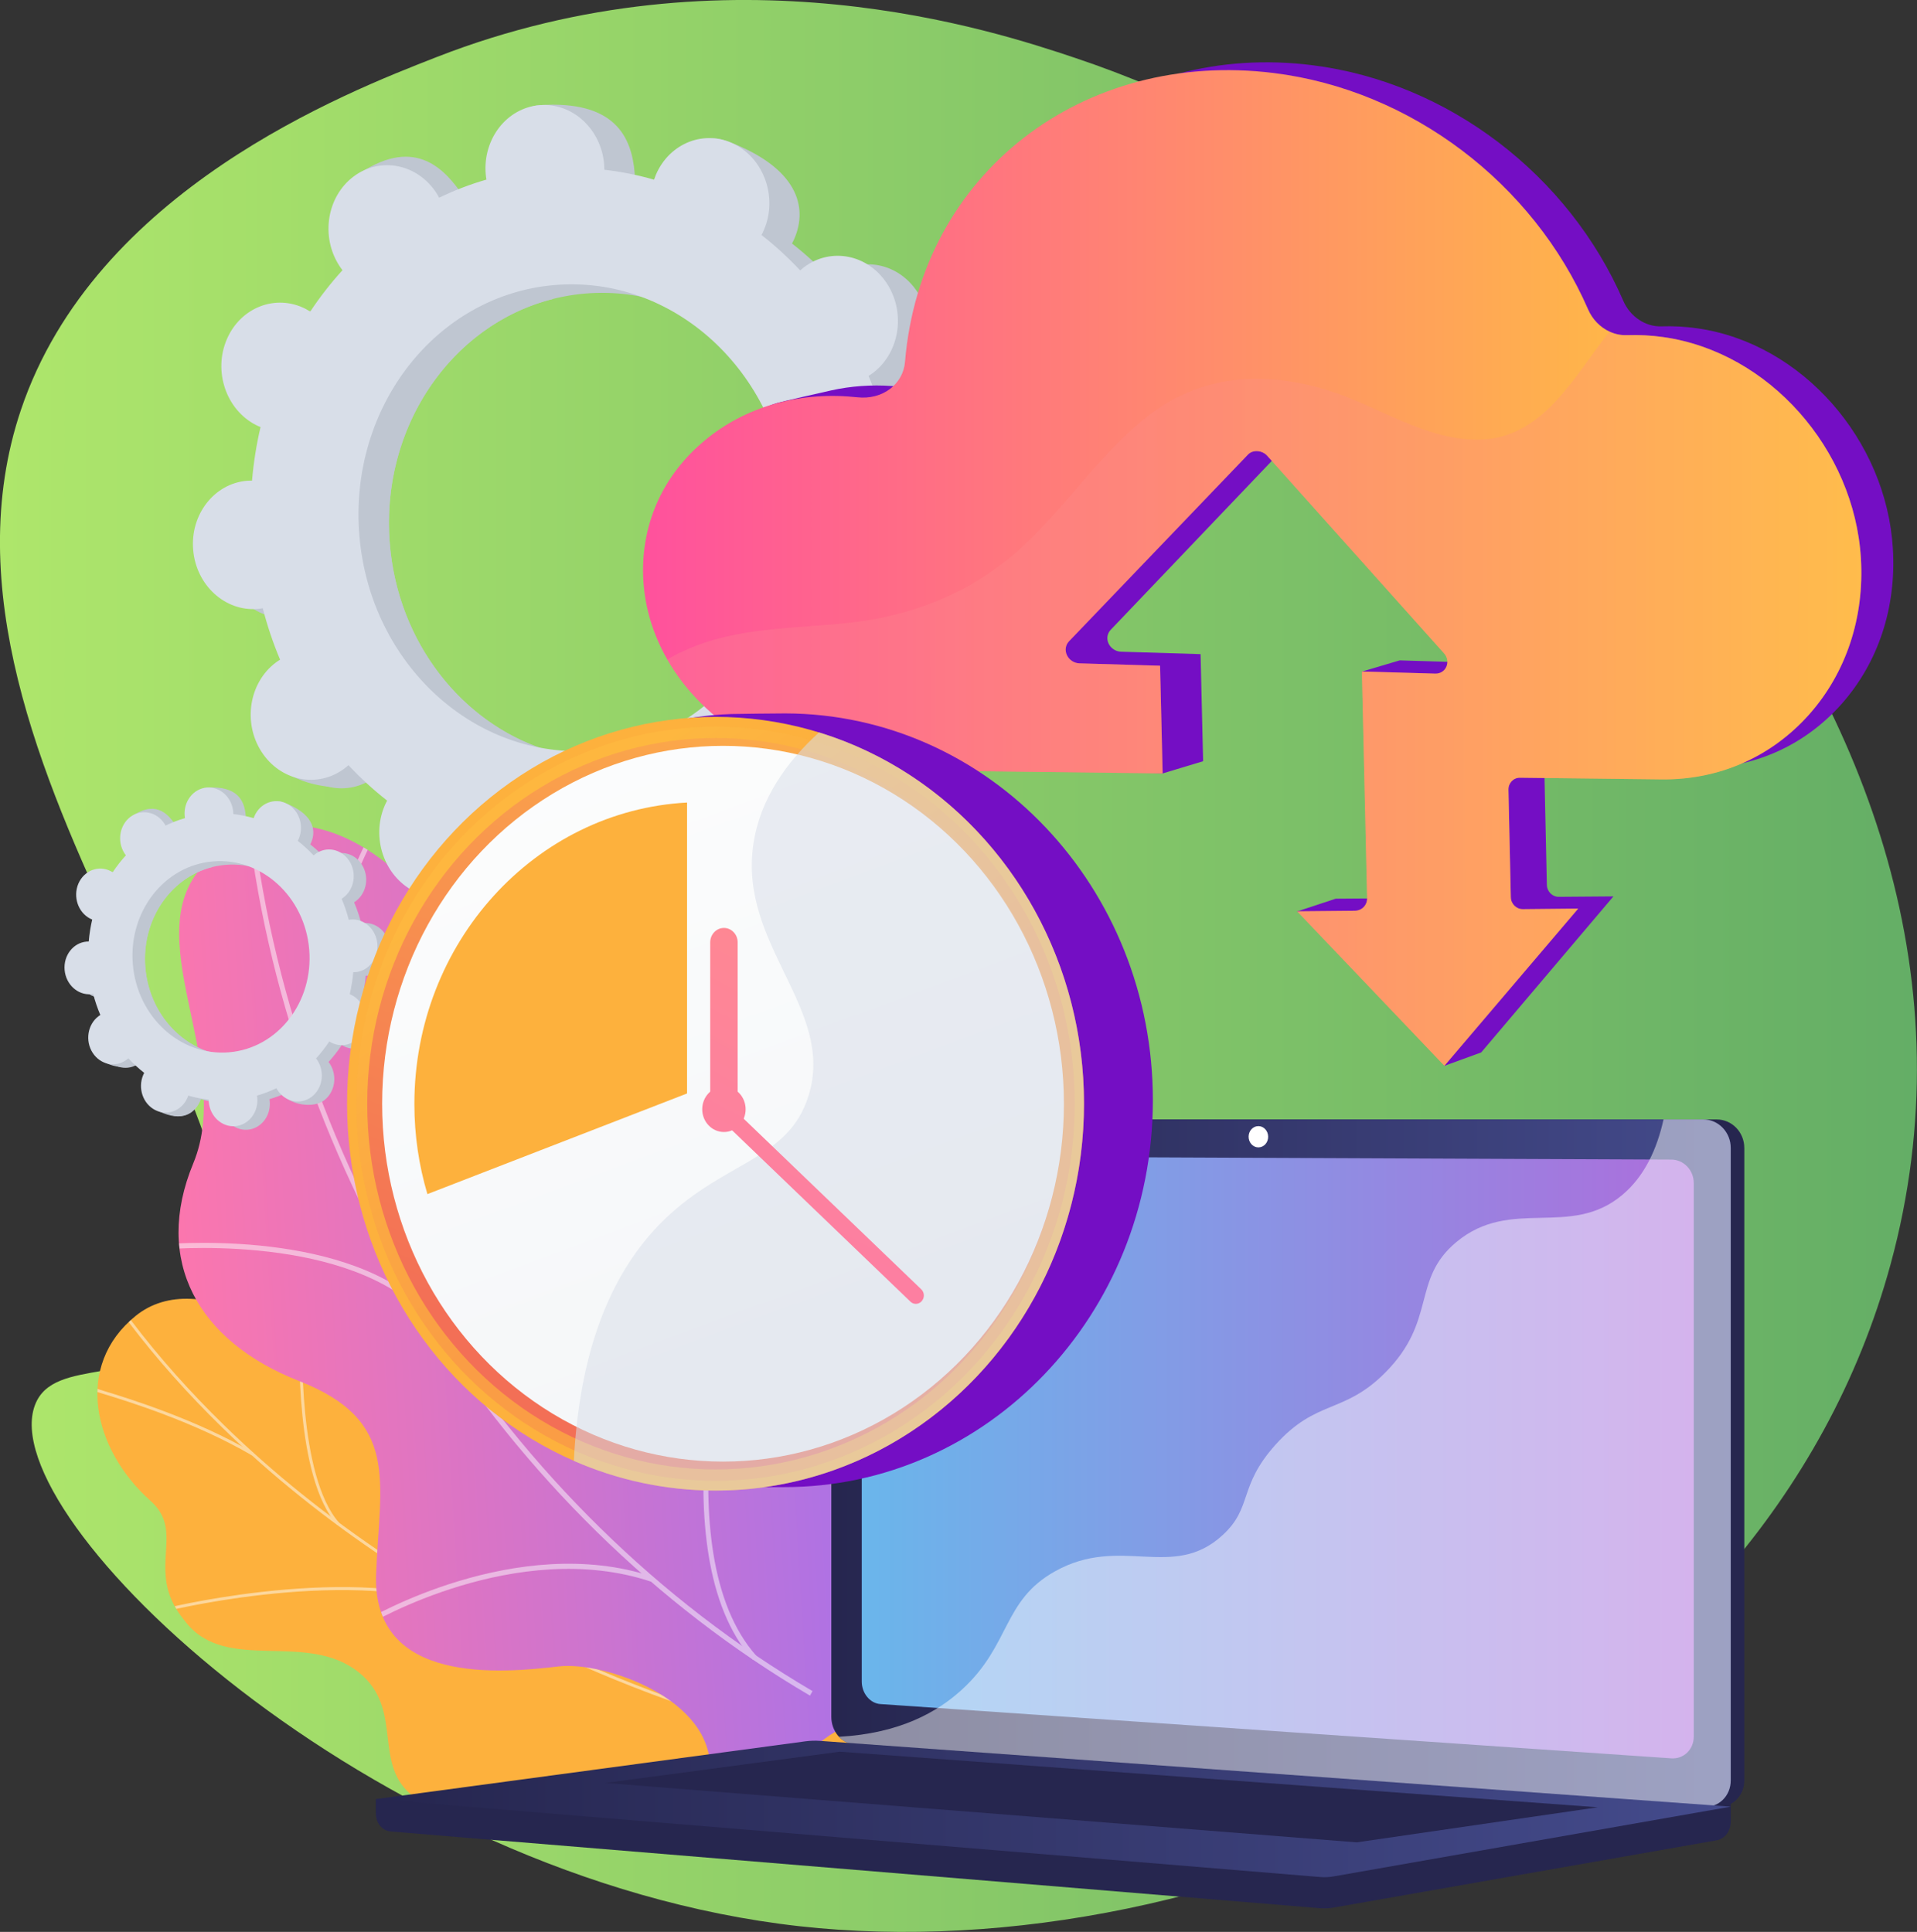
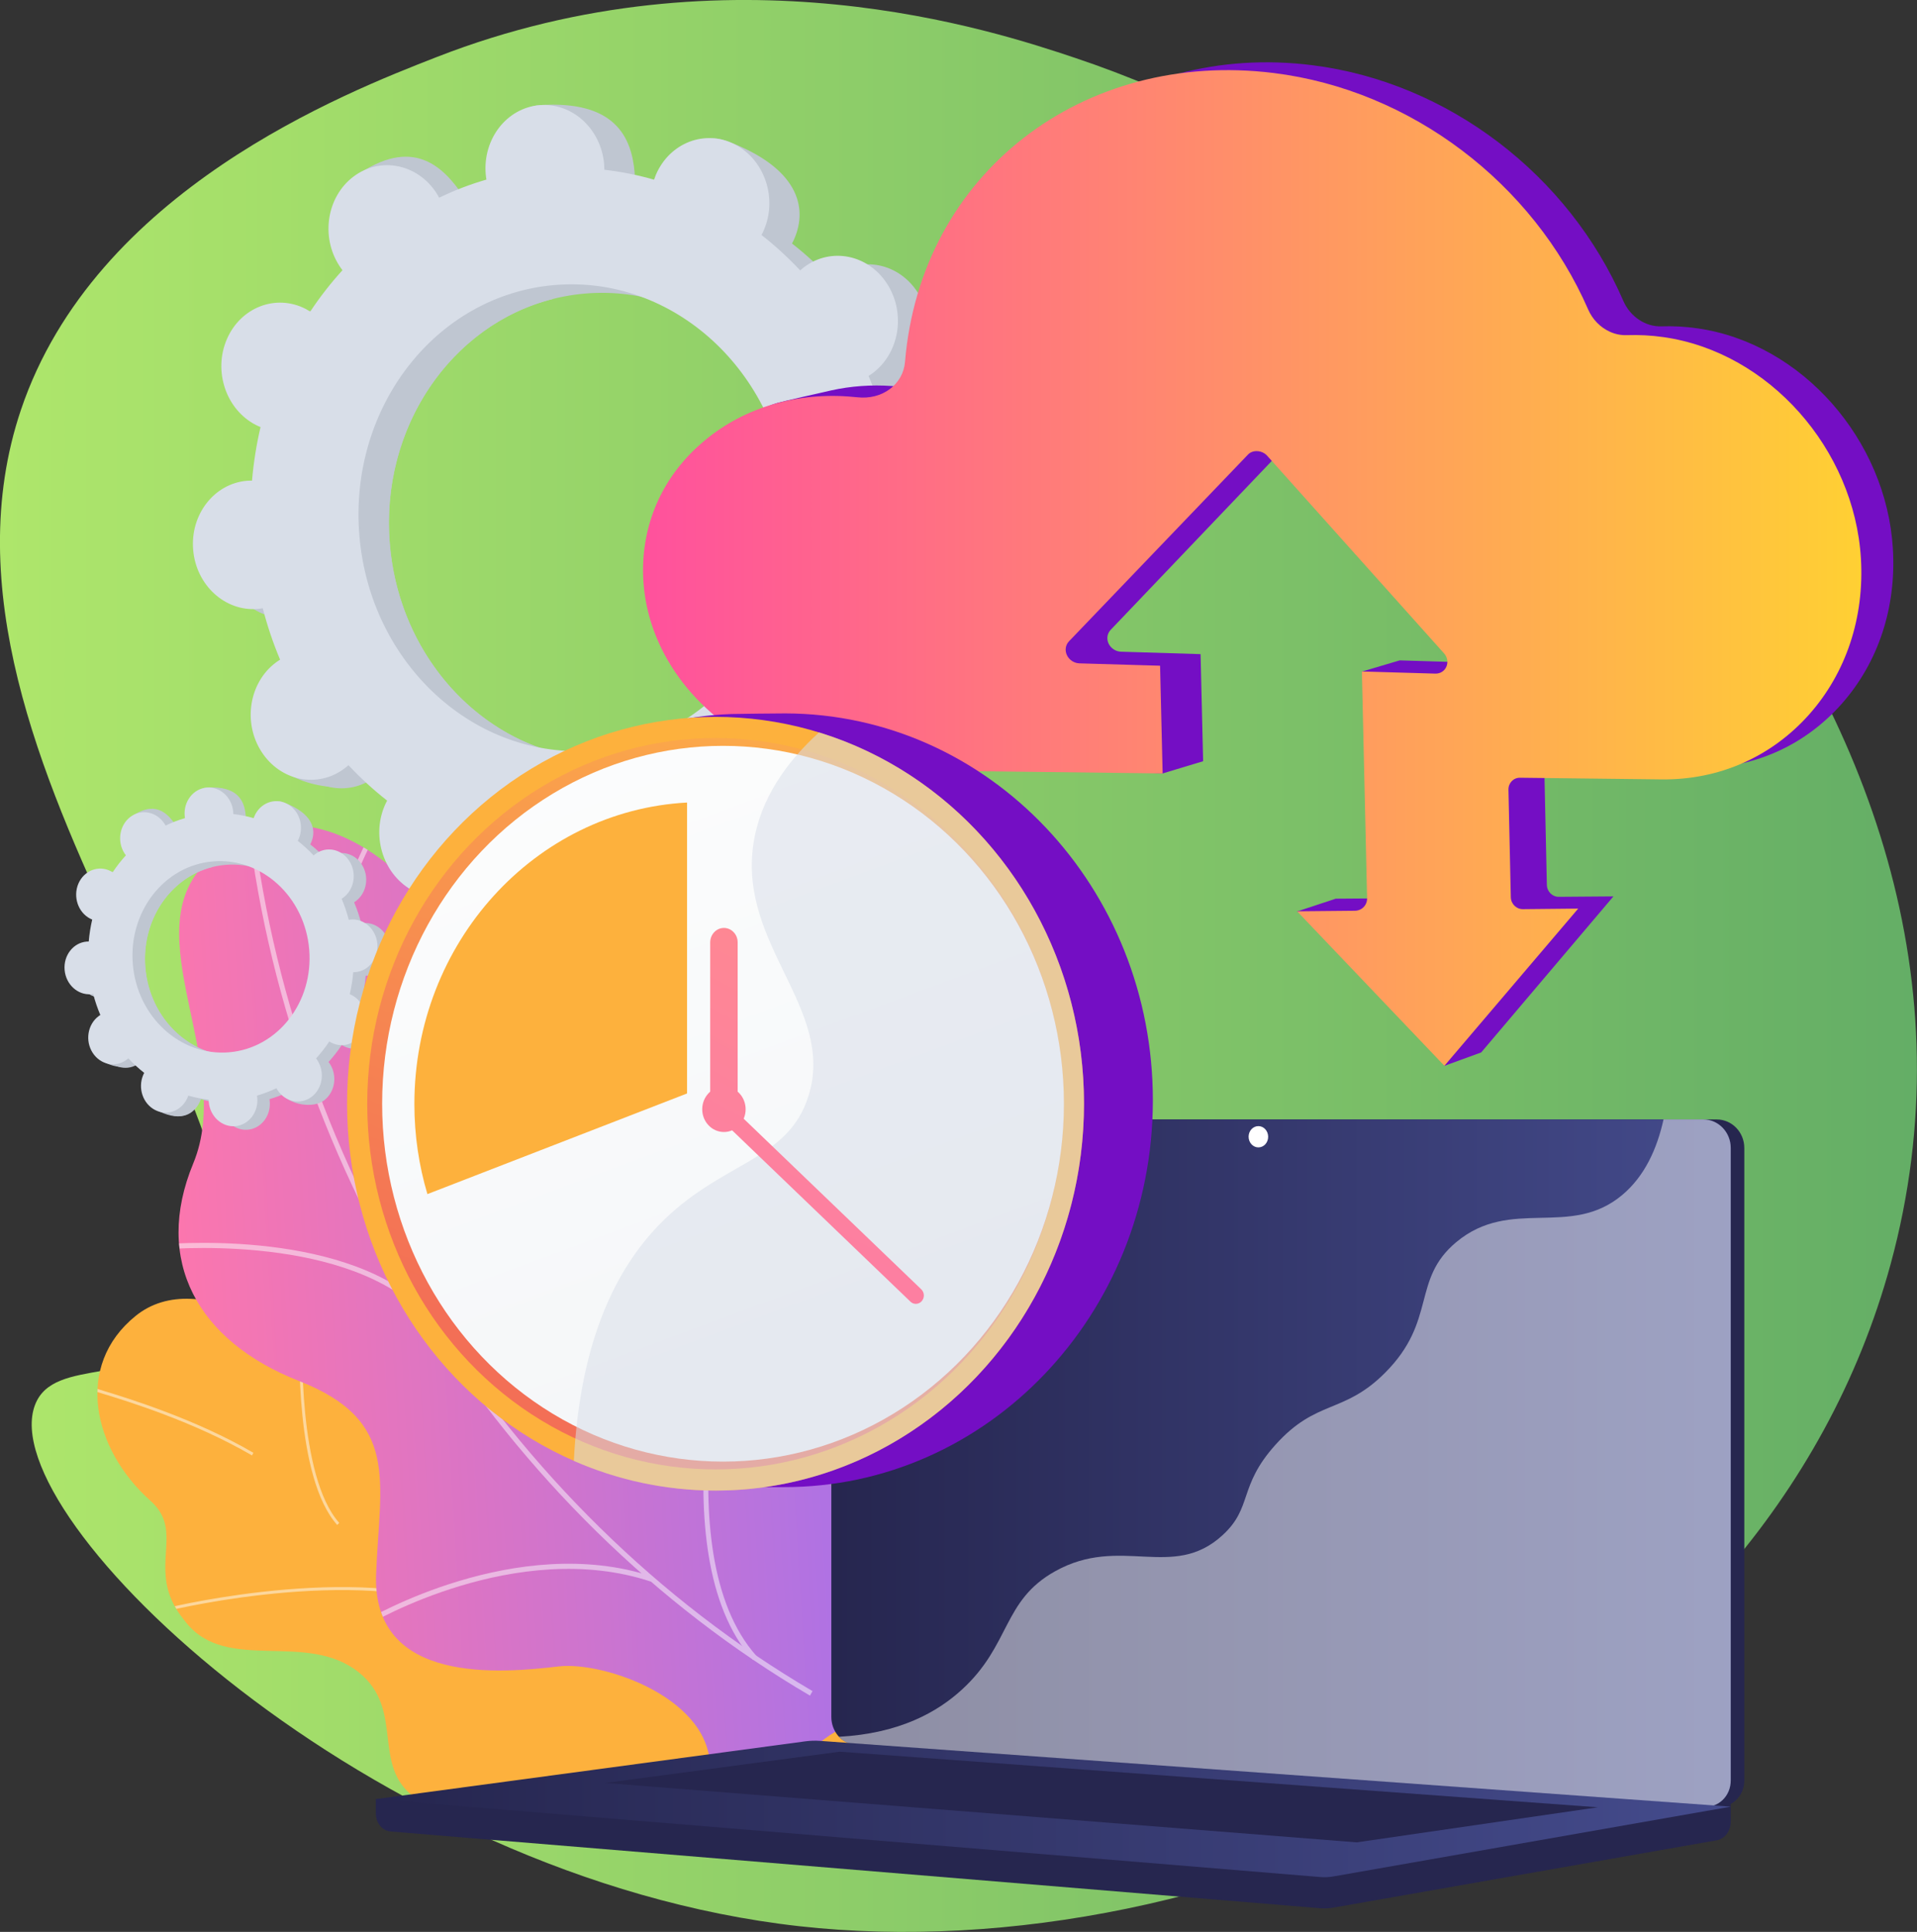
<svg xmlns="http://www.w3.org/2000/svg" xmlns:xlink="http://www.w3.org/1999/xlink" version="1.1" id="Illustration" x="0px" y="0px" viewBox="0 0 2765.1 2787.1" style="enable-background:new 0 0 2765.1 2787.1;" xml:space="preserve">
  <rect x="0" y="0" width="2765.1" height="2787.1" fill="#333333" stroke="none" />
  <style type="text/css">
	.st0{fill:url(#SVGID_1_);}
	.st1{clip-path:url(#XMLID_3_);}
	.st2{opacity:0.5;}
	.st3{fill:#FCFDFE;}
	.st4{fill:url(#SVGID_2_);}
	.st5{opacity:0.5;clip-path:url(#SVGID_4_);}
	.st6{fill:#BFC6D1;}
	.st7{fill:#D8DEE8;}
	.st8{fill:#740EC4;}
	.st9{fill:url(#SVGID_5_);}
	.st10{opacity:0.3;fill:url(#SVGID_6_);}
	.st11{fill:#26264F;}
	.st12{fill:url(#SVGID_7_);}
	.st13{fill:url(#SVGID_8_);}
	.st14{fill:#FFFFFF;}
	.st15{opacity:0.48;fill:#FFFFFF;}
	.st16{fill:url(#SVGID_9_);}
	.st17{fill:#FDB13D;}
	.st18{opacity:0.3;fill:url(#SVGID_10_);}
	.st19{fill:url(#SVGID_11_);}
	.st20{fill:url(#SVGID_12_);}
	.st21{opacity:0.54;}
	.st22{fill:url(#SVGID_13_);}
	.st23{fill:url(#SVGID_14_);}
	.st24{fill:url(#SVGID_15_);}
</style>
  <linearGradient id="SVGID_1_" gradientUnits="userSpaceOnUse" x1="0" y1="1393.562" x2="2765.105" y2="1393.562">
    <stop offset="0" style="stop-color:#AEE66B" />
    <stop offset="1" style="stop-color:#64AE66" />
  </linearGradient>
  <path class="st0" d="M629.9,82.3c-131.8,51.4-493.1,192.5-599.7,509C-142.4,1103.9,488.8,1674.1,285.8,1912  c-79.6,93.3-208.1,42.6-235.4,115.1c-61,162.5,483.4,682.8,1102.9,751.8c598.8,66.7,1388.2-274.8,1573.7-955  c220.4-808.2-564.1-1536.1-1176.9-1740.6C1435.2,44.9,1052.6-82.7,629.9,82.3z" />
  <g>
    <g>
      <defs>
        <path id="XMLID_1_" d="M1282.6,2394.8c-67.5,33.3-132.1-32.3-191.2-118.1c-59.2-85.8-214.3-25.1-273.5-17.1     c-84.5,11.4-119,9.2-230.9-132.4c-132.9-214.3-302.8-300.2-391.1-229c-89.5,72.2-62,192.9,21.3,267.1     c41.4,36.9,11.2,77.9,25.4,129.1c5.8,20.7,15.8,33.9,25.9,46.5c58.8,73.5,173.4,11.1,249.1,71.8c67,53.8,16.9,134.7,81,180.7     c58,41.7,114.1-13.9,300.8-0.3c17.6,1.3,40.6,14.6,87.9,10.5c55.7-4.8,145.2-21.9,204.6-1.7c40.9-30.8,81.7-62.5,125.8-87.2     c36.7-33.1,71.7-68.2,105.3-104.6C1385.2,2387.4,1334.5,2369.2,1282.6,2394.8z" />
      </defs>
      <use xlink:href="#XMLID_1_" style="overflow:visible;fill:#FDB13D;" />
      <clipPath id="XMLID_3_">
        <use xlink:href="#XMLID_1_" style="overflow:visible;" />
      </clipPath>
      <g class="st1">
        <g class="st2">
-           <path class="st3" d="M1468.1,2569.2l-0.6,4.3c-23.7-3.1-47.5-6.6-70.8-10.3c-172.5-27.5-336-71.3-485.8-130.4      c-126.9-50-245.8-111.6-353.5-183c-86.5-57.4-166.3-121.5-237-190.5c-49.7-48.5-94.5-98.9-133.1-149.7      c-6.7-8.9-13.1-18.3-19.3-27.5c-8.3-12.2-16.8-24.9-26.1-36.1l3-2.9c9.5,11.4,18.1,24.1,26.4,36.4c6.2,9.1,12.5,18.6,19.2,27.3      c38.5,50.7,83.1,100.9,132.7,149.3c70.5,68.8,150.1,132.7,236.4,190.1c107.4,71.3,226.1,132.7,352.8,182.7      c149.5,58.9,312.7,102.7,485,130.2C1420.7,2562.7,1444.4,2566.1,1468.1,2569.2z" />
          <path class="st3" d="M694.1,2327.1l-1.8,3.9c-154-78.2-443.9-8.6-446.8-7.9l-0.8-4.2C247.6,2318.2,538.9,2248.2,694.1,2327.1z" />
          <path class="st3" d="M1143.8,2504.9l-1.4,4.1c-110.8-39.8-191.4-264.5-192.2-266.7l3.8-1.6      C954.8,2242.8,1034.7,2465.6,1143.8,2504.9z" />
          <path class="st3" d="M1208.6,2521.6l-0.7,4.3c-75.8-11.7-186.3,16-311,78.1c-6.3,3.1-6.3,3.1-7,3l0.6-4.3l-0.3,2.1l-0.4-2.1      c0.4-0.2,2.8-1.3,5.6-2.7C1020.8,2537.6,1132,2509.7,1208.6,2521.6z" />
          <path class="st3" d="M1425,2562.9l-1.8,3.9c-75.9-38.2-102.9-169.1-103.2-170.4l3.9-1C1324.2,2396.6,1350.8,2525.6,1425,2562.9z      " />
          <path class="st3" d="M365.5,2095.9l-2,3.8c-83.2-48.7-181.7-78.8-214.1-88.7c-7.8-2.4-10.6-3.2-11.5-3.7l1.9-3.9      c0.7,0.4,5.2,1.7,10.8,3.5C183.1,2016.8,281.9,2047,365.5,2095.9z" />
          <path class="st3" d="M489.3,2197l-2.9,3c-61.4-68.7-54.4-261.9-54.1-270.1l4,0.1C436.2,1931.9,429.1,2129.5,489.3,2197z" />
        </g>
      </g>
    </g>
    <g>
      <linearGradient id="SVGID_2_" gradientUnits="userSpaceOnUse" x1="4768.769" y1="1940.966" x2="6003.175" y2="1940.966" gradientTransform="matrix(0.998 -5.960000e-02 5.960000e-02 0.998 -4609.024 285.97)">
        <stop offset="3.597121e-03" style="stop-color:#FB76AE" />
        <stop offset="1" style="stop-color:#9571F6" />
      </linearGradient>
      <path class="st4" d="M1535.2,2480.3c-6.6,13.4-73.3-27.9-179.9-18.9c-26.6,2.3-172.8,4.4-212.1,107.1    c-7.6,19.9-15.3,39.8-22.9,59.8c-51.3,1.8-99.9-6-96.3-73.1c5.7-104.3-152.9-158.8-218.3-151.1c-80.9,9.5-269.5,27.7-263.2-133.5    c5.2-134.2,35.1-221-111.4-278.4c-146.5-57.5-210.2-173.9-152.4-313.7c60.9-147.1-86.6-332.4,19.1-434.6    c184.2-178.1,446.9,123.9,452.8,415.8c5.9,291.9,146.5,171.6,271.2,204.6c11.4,3.7,28.8,10.4,47.8,22.1    c117.2,72.3,93.6,212.4,165.1,343C1332.2,2407.3,1546.3,2457.7,1535.2,2480.3z" />
      <g>
        <defs>
          <path id="SVGID_3_" d="M1274.7,2302.4L1160,2628.8c-50.6,4.2-140,1.3-135.9-73.7c5.7-104.3-152.9-158.8-218.3-151.1      c-80.9,9.5-269.5,27.7-263.2-133.5c5.2-134.2,35.1-221-111.4-278.4c-146.5-57.5-210.2-173.9-152.4-313.7      c60.9-147.1-86.6-332.4,19.1-434.6c184.2-178.1,446.9,123.9,452.8,415.8s146.5,171.6,271.2,204.6c170.2,45.1,53,271,97,355.3      C1153.3,2285.5,1227.4,2299.6,1274.7,2302.4z" />
        </defs>
        <clipPath id="SVGID_4_">
          <use xlink:href="#SVGID_3_" style="overflow:visible;" />
        </clipPath>
        <g class="st5">
          <path class="st3" d="M1172,2439.7l-3.7,6.5c-446.5-262-758.3-753.5-813.5-1282.6l7.1-1.1C416.8,1689.3,727.3,2178.7,1172,2439.7      z" />
          <path class="st3" d="M941.3,2274.6l-2.5,7.1c-193.2-64.1-404.3,60.2-406.4,61.5l-3.4-6.4C531.2,2335.5,745,2209.5,941.3,2274.6z      " />
          <path class="st3" d="M1091.2,2389.1l-5.4,5.2c-138.4-155.1-32.7-538-31.7-541.9l6.9,1.8C1060,1858,955.4,2236.9,1091.2,2389.1z" />
          <path class="st3" d="M610,1884.3l-4.9,5.6c-120-112.4-373.4-87.1-375.9-86.9l-0.4-7.4C231.3,1795.4,487.8,1769.8,610,1884.3z" />
          <path class="st3" d="M461.5,1583.2l-7,1.8c-37.6-189.6,99-418.7,100.4-421l6,3.7C559.5,1170,424.5,1396.5,461.5,1583.2z" />
        </g>
      </g>
    </g>
  </g>
  <g>
    <path class="st6" d="M423,889.8c6.6,25.6,15,50.4,25,74.2c-2.1,1.3-4.1,2.6-6.1,4.1c-38.7,29-47.9,86.7-20.6,128.9   c27.3,42.2,80.8,53,119.5,24c2-1.5,3.9-3.1,5.8-4.8c17.4,18.5,36,35.6,55.8,51.1c-1.2,2.3-2.4,4.6-3.4,7   c-19.9,46.2-1.1,101.6,41.9,123.7c43,22.1,93.9,2.5,113.8-43.7c1-2.4,1.9-4.8,2.7-7.2c23.3,6.7,47.2,11.5,71.7,14.3   c0,2.6,0.1,5.2,0.3,7.9c4.3,51.1,46,89.2,93.2,85.3c47.2-4,81.9-48.6,77.6-99.6c-0.2-2.6-0.6-5.2-1-7.8   c23.6-6.8,46.4-15.6,68.2-26.1c1.2,2.2-27.8,2-26.4,4.1c27.3,42.2,111,55.5,149.7,26.5c38.7-29,47.9-86.7,20.6-128.9   c-1.4-2.2-3-4.3-4.5-6.3c16.9-18.6,32.5-38.5,46.5-59.7c2.1,1.3,4.3,2.6,6.5,3.8c43,22.1,93.9,2.5,113.8-43.7   c19.9-46.2,1.1-101.6-41.9-123.7c-2.2-1.1-4.4-2.1-6.7-3c5.9-25.1,10-50.9,12.3-77.3c2.4,0,4.8,0,7.3-0.2   c47.2-4,81.9-48.6,77.6-99.6c-4.3-51.1-46-89.2-93.2-85.3c-2.4,0.2-4.8,0.6-7.2,1c-6.6-25.6-15-50.4-25-74.2   c2.1-1.3,4.1-2.6,6.1-4.1c38.7-29,47.9-86.7,20.6-128.9c-27.3-42.2-80.8-53-119.5-24c-2,1.5-3.9,3.2-5.8,4.8   c-17.4-18.5-36-35.6-55.8-51.1c1.2-2.3,2.4-4.6,3.4-7c19.9-46.2,4.1-102-94.3-139.7c-45.1-17.3-41.5,13.5-61.4,59.7   c-1,2.4-1.9,4.8-2.7,7.2c-23.3-6.7-47.2-11.5-71.7-14.3c0-2.6-0.1-5.2-0.3-7.9c-4.3-51.1-27.9-105-137.2-97.6   c-47.2,3.2-37.9,60.9-33.6,111.9c0.2,2.6,0.6,5.2,1,7.8c-23.6,6.8-46.4,15.6-68.2,26.1c-1.2-2.2-2.4-4.5-3.8-6.6   c-27.3-42.2-80.8-53-119.5-24c-38.7,29-47.9,86.7-20.6,128.9c1.4,2.2,3,4.3,4.5,6.3c-16.9,18.6-32.5,38.5-46.5,59.7   c-2.1-1.3-4.3-2.6-6.5-3.8c-43-22.1-93.9-2.5-113.8,43.7c-19.9,46.2-1.1,101.6,41.9,123.7c2.2,1.1,4.4,2.1,6.7,3   c-5.9,25.1-10,50.9-12.3,77.3c-2.4,0-4.8,0-7.3,0.2c-47.2,4-81.9,48.6-77.6,99.6c4.3,51.1,46,89.2,93.2,85.3   C418.2,890.6,420.6,890.2,423,889.8z M562.3,785.3C546.7,599.9,672.9,438,844.1,423.5c171.2-14.4,322.7,124.2,338.3,309.6   c15.6,185.4-110.5,347.4-281.7,361.8C729.4,1109.3,578,970.7,562.3,785.3z" />
    <path class="st6" d="M413.1,625.3c-43-22.1-61.7-77.5-41.9-123.7C391.1,455.5,442,435.9,485,458c2.2,1.2,4.4,2.5,6.5,3.8   c14-21.2,29.6-41.2,46.5-59.7c-1.6-2-3.1-4.1-4.5-6.3c-27.3-42.2-48.3-126-6.8-150.8c78.7-47.2,119.6,3.7,146.9,45.9   c1.4,2.2,2.6,4.4,3.8,6.6c21.8-10.5,44.6-19.3,68.2-26.1c-0.4-2.6-0.8-5.2-1-7.8c-2.3-27.8,6.9-53.6,23.4-72.1   c10.5,79.8,20.4,159.8,29.5,239.8c-146.9,37-249.4,185.9-235.2,354c12,142.5,104.3,257.3,224.1,296.2c-0.3,15.6-0.7,31.2-0.5,46.8   c0.4,42.3,3.1,84.7,5.9,127.1c-11.6-2.3-23.1-5.1-34.5-8.4c-0.8,2.4-1.7,4.8-2.7,7.2c-19.9,46.2-64.2,74.3-143.3,37.2   c-43.8-20.5-32.2-71-12.4-117.2c1-2.4,2.2-4.7,3.4-7c-19.8-15.5-38.4-32.5-55.8-51.1c-1.9,1.7-3.8,3.3-5.8,4.8   c-38.7,29-125.5,12.7-152.8-29.5c-27.3-42.2,15.2-94.4,53.9-123.4c2-1.5,4-2.8,6.1-4.1c-10-23.8-18.4-48.5-25-74.2   c-2.4,0.4-4.8,0.8-7.2,1c-47.2,4-88.9-34.2-93.2-85.3c-4.3-51.1,30.4-95.7,77.6-99.6c2.4-0.2,4.9-0.2,7.3-0.2   c2.2-26.4,6.4-52.2,12.3-77.3C417.5,627.4,415.3,626.5,413.1,625.3z" />
    <path class="st7" d="M379,877.5c6.6,25.6,15,50.4,25,74.2c-2.1,1.3-4.1,2.6-6.1,4.1c-38.7,29-47.9,86.7-20.6,128.9   c27.3,42.2,80.8,53,119.5,24c2-1.5,3.9-3.1,5.8-4.8c17.4,18.5,36,35.6,55.8,51.1c-1.2,2.3-2.4,4.6-3.4,7   c-19.9,46.2-1.1,101.6,41.9,123.7c43,22.1,93.9,2.5,113.8-43.7c1-2.4,1.9-4.8,2.7-7.2c23.3,6.7,47.2,11.5,71.7,14.3   c0,2.6,0.1,5.2,0.3,7.9c4.3,51.1,46,89.2,93.2,85.3c47.2-4,81.9-48.6,77.6-99.6c-0.2-2.6-0.6-5.2-1-7.8   c23.6-6.8,46.4-15.6,68.2-26.1c1.2,2.2,2.4,4.5,3.8,6.6c27.3,42.2,80.8,53,119.5,24c38.7-29,47.9-86.7,20.6-128.9   c-1.4-2.2-3-4.3-4.5-6.3c16.9-18.6,32.5-38.5,46.5-59.7c2.1,1.3,4.3,2.6,6.5,3.8c43,22.1,93.9,2.5,113.8-43.7   c19.9-46.2,1.1-101.6-41.9-123.7c-2.2-1.1-4.4-2.1-6.7-3c5.9-25.1,10-50.9,12.3-77.3c2.4,0,4.8,0,7.3-0.2   c47.2-4,81.9-48.6,77.6-99.6c-4.3-51.1-46-89.2-93.2-85.3c-2.4,0.2-4.8,0.6-7.2,1c-6.6-25.6-15-50.4-25-74.2   c2.1-1.3,4.1-2.6,6.1-4.1c38.7-29,47.9-86.7,20.6-128.9c-27.3-42.2-80.8-53-119.5-24c-2,1.5-3.9,3.2-5.8,4.8   c-17.4-18.5-36-35.6-55.8-51.1c1.2-2.3,2.4-4.6,3.4-7c19.9-46.2,1.1-101.6-41.9-123.7c-43-22.1-93.9-2.5-113.8,43.7   c-1,2.4-1.9,4.8-2.7,7.2c-23.3-6.7-47.2-11.5-71.7-14.3c0-2.6-0.1-5.2-0.3-7.9c-4.3-51.1-46-89.2-93.2-85.3   c-47.2,4-81.9,48.6-77.6,99.6c0.2,2.6,0.6,5.2,1,7.8c-23.6,6.8-46.4,15.6-68.2,26.1c-1.2-2.2-2.4-4.5-3.8-6.6   c-27.3-42.2-80.8-53-119.5-24c-38.7,29-47.9,86.7-20.6,128.9c1.4,2.2,3,4.3,4.5,6.3c-16.9,18.6-32.5,38.5-46.5,59.7   c-2.1-1.3-4.3-2.6-6.5-3.8c-43-22.1-93.9-2.5-113.8,43.7c-19.9,46.2-1.1,101.6,41.9,123.7c2.2,1.1,4.4,2.1,6.7,3   c-5.9,25.1-10,50.9-12.3,77.3c-2.4,0-4.8,0-7.3,0.2c-47.2,4-81.9,48.6-77.6,99.6c4.3,51.1,46,89.2,93.2,85.3   C374.2,878.3,376.6,877.9,379,877.5z M518.4,773c-15.6-185.4,110.5-347.4,281.7-361.8c171.2-14.4,322.7,124.2,338.3,309.6   c15.6,185.4-110.5,347.4-281.7,361.8C685.4,1097,534,958.4,518.4,773z" />
  </g>
  <g>
    <path class="st6" d="M152.4,1439c2.7,10.5,6.2,20.7,10.3,30.4c-0.8,0.5-1.7,1.1-2.5,1.7c-15.9,11.9-19.7,35.6-8.5,52.9   c11.2,17.3,33.1,21.7,49,9.9c0.8-0.6,1.6-1.3,2.4-2c7.1,7.6,14.8,14.6,22.9,21c-0.5,0.9-1,1.9-1.4,2.9c-8.1,19-0.5,41.7,17.2,50.7   c17.6,9.1,38.5,1,46.7-17.9c0.4-1,0.8-2,1.1-2.9c9.6,2.8,19.4,4.7,29.4,5.9c0,1.1,0,2.1,0.1,3.2c1.8,20.9,18.9,36.6,38.2,35   c19.3-1.6,33.6-19.9,31.8-40.9c-0.1-1.1-0.2-2.1-0.4-3.2c9.7-2.8,19-6.4,28-10.7c0.5,0.9-11.4,0.8-10.8,1.7   c11.2,17.3,45.6,22.8,61.4,10.9c15.9-11.9,19.7-35.6,8.5-52.9c-0.6-0.9-1.2-1.8-1.9-2.6c6.9-7.6,13.3-15.8,19.1-24.5   c0.9,0.5,1.7,1.1,2.7,1.6c17.6,9.1,38.5,1,46.7-17.9c8.1-19,0.5-41.7-17.2-50.7c-0.9-0.5-1.8-0.9-2.7-1.2c2.4-10.3,4.1-20.9,5-31.7   c1,0,2,0,3-0.1c19.3-1.6,33.6-19.9,31.8-40.9c-1.8-20.9-18.9-36.6-38.2-35c-1,0.1-2,0.2-3,0.4c-2.7-10.5-6.2-20.7-10.3-30.4   c0.8-0.5,1.7-1.1,2.5-1.7c15.9-11.9,19.7-35.6,8.5-52.9c-11.2-17.3-33.1-21.7-49-9.9c-0.8,0.6-1.6,1.3-2.4,2   c-7.1-7.6-14.8-14.6-22.9-21c0.5-0.9,1-1.9,1.4-2.9c8.1-19,1.7-41.8-38.7-57.3c-18.5-7.1-17,5.5-25.2,24.5c-0.4,1-0.8,2-1.1,2.9   c-9.6-2.8-19.4-4.7-29.4-5.9c0-1.1,0-2.1-0.1-3.2c-1.8-20.9-11.5-43.1-56.3-40c-19.4,1.3-15.5,25-13.8,45.9   c0.1,1.1,0.2,2.1,0.4,3.2c-9.7,2.8-19,6.4-28,10.7c-0.5-0.9-1-1.8-1.6-2.7c-11.2-17.3-33.1-21.7-49-9.9   c-15.9,11.9-19.7,35.6-8.5,52.9c0.6,0.9,1.2,1.8,1.9,2.6c-6.9,7.6-13.3,15.8-19.1,24.5c-0.9-0.5-1.7-1.1-2.7-1.6   c-17.6-9.1-38.5-1-46.7,17.9c-8.1,19-0.5,41.7,17.2,50.7c0.9,0.5,1.8,0.9,2.7,1.2c-2.4,10.3-4.1,20.9-5,31.7c-1,0-2,0-3,0.1   c-19.3,1.6-33.6,19.9-31.8,40.9c1.8,20.9,18.9,36.6,38.2,35C150.5,1439.3,151.5,1439.2,152.4,1439z M209.6,1396.1   c-6.4-76,45.3-142.5,115.6-148.4c70.2-5.9,132.4,50.9,138.8,127c6.4,76-45.3,142.5-115.6,148.4C278.1,1529,216,1472.2,209.6,1396.1   z" />
    <path class="st6" d="M148.4,1330.5c-17.6-9.1-25.3-31.8-17.2-50.7c8.1-19,29-27,46.7-17.9c0.9,0.5,1.8,1,2.7,1.6   c5.8-8.7,12.1-16.9,19.1-24.5c-0.6-0.8-1.3-1.7-1.9-2.6c-11.2-17.3-19.8-51.7-2.8-61.9c32.3-19.3,49.1,1.5,60.3,18.8   c0.6,0.9,1.1,1.8,1.6,2.7c9-4.3,18.3-7.9,28-10.7c-0.2-1.1-0.3-2.1-0.4-3.2c-1-11.4,2.8-22,9.6-29.6c4.3,32.7,8.4,65.5,12.1,98.3   c-60.3,15.2-102.3,76.2-96.5,145.2c4.9,58.4,42.8,105.5,91.9,121.5c-0.1,6.4-0.3,12.8-0.2,19.2c0.2,17.4,1.3,34.8,2.4,52.1   c-4.8-1-9.5-2.1-14.1-3.5c-0.3,1-0.7,2-1.1,2.9c-8.1,19-26.3,30.5-58.8,15.3c-17.9-8.4-13.2-29.1-5.1-48.1c0.4-1,0.9-1.9,1.4-2.9   c-8.1-6.3-15.8-13.3-22.9-21c-0.8,0.7-1.5,1.4-2.4,2c-15.9,11.9-51.5,5.2-62.7-12.1c-11.2-17.3,6.2-38.7,22.1-50.6   c0.8-0.6,1.7-1.1,2.5-1.7c-4.1-9.7-7.6-19.9-10.3-30.4c-1,0.2-2,0.3-3,0.4c-19.3,1.6-36.5-14-38.2-35   c-1.8-20.9,12.5-39.2,31.8-40.9c1-0.1,2-0.1,3-0.1c0.9-10.8,2.6-21.4,5-31.7C150.2,1331.4,149.3,1331,148.4,1330.5z" />
    <path class="st7" d="M134.4,1433.9c2.7,10.5,6.2,20.7,10.3,30.4c-0.8,0.5-1.7,1.1-2.5,1.7c-15.9,11.9-19.7,35.6-8.5,52.9   s33.1,21.7,49,9.9c0.8-0.6,1.6-1.3,2.4-2c7.1,7.6,14.8,14.6,22.9,21c-0.5,0.9-1,1.9-1.4,2.9c-8.1,19-0.5,41.7,17.2,50.7   c17.6,9.1,38.5,1,46.7-17.9c0.4-1,0.8-2,1.1-2.9c9.6,2.8,19.4,4.7,29.4,5.9c0,1.1,0,2.1,0.1,3.2c1.8,20.9,18.9,36.6,38.2,35   c19.3-1.6,33.6-19.9,31.8-40.9c-0.1-1.1-0.2-2.1-0.4-3.2c9.7-2.8,19-6.4,28-10.7c0.5,0.9,1,1.8,1.6,2.7c11.2,17.3,33.1,21.7,49,9.9   c15.9-11.9,19.7-35.6,8.5-52.9c-0.6-0.9-1.2-1.8-1.9-2.6c6.9-7.6,13.3-15.8,19.1-24.5c0.9,0.5,1.7,1.1,2.7,1.6   c17.6,9.1,38.5,1,46.7-17.9c8.1-19,0.5-41.7-17.2-50.7c-0.9-0.5-1.8-0.9-2.7-1.2c2.4-10.3,4.1-20.9,5-31.7c1,0,2,0,3-0.1   c19.3-1.6,33.6-19.9,31.8-40.9c-1.8-20.9-18.9-36.6-38.2-35c-1,0.1-2,0.2-3,0.4c-2.7-10.5-6.2-20.7-10.3-30.4   c0.8-0.5,1.7-1.1,2.5-1.7c15.9-11.9,19.7-35.6,8.5-52.9c-11.2-17.3-33.1-21.7-49-9.9c-0.8,0.6-1.6,1.3-2.4,2   c-7.1-7.6-14.8-14.6-22.9-21c0.5-0.9,1-1.9,1.4-2.9c8.1-19,0.5-41.7-17.2-50.7c-17.6-9.1-38.5-1-46.7,17.9c-0.4,1-0.8,2-1.1,2.9   c-9.6-2.8-19.4-4.7-29.4-5.9c0-1.1,0-2.1-0.1-3.2c-1.8-20.9-18.9-36.6-38.2-35c-19.3,1.6-33.6,19.9-31.8,40.9   c0.1,1.1,0.2,2.1,0.4,3.2c-9.7,2.8-19,6.4-28,10.7c-0.5-0.9-1-1.8-1.6-2.7c-11.2-17.3-33.1-21.7-49-9.9   c-15.9,11.9-19.7,35.6-8.5,52.9c0.6,0.9,1.2,1.8,1.9,2.6c-6.9,7.6-13.3,15.8-19.1,24.5c-0.9-0.5-1.7-1.1-2.7-1.6   c-17.6-9.1-38.5-1-46.7,17.9c-8.1,19-0.5,41.7,17.2,50.7c0.9,0.5,1.8,0.9,2.7,1.2c-2.4,10.3-4.1,20.9-5,31.7c-1,0-2,0-3,0.1   c-19.3,1.6-33.6,19.9-31.8,40.9c1.8,20.9,18.9,36.6,38.2,35C132.4,1434.3,133.4,1434.1,134.4,1433.9z M191.6,1391.1   c-6.4-76,45.3-142.5,115.6-148.4c70.2-5.9,132.4,50.9,138.8,127c6.4,76-45.3,142.5-115.6,148.4C260.1,1524,198,1467.1,191.6,1391.1   z" />
  </g>
  <g>
    <path class="st8" d="M2327.2,1293.2l-190.7,225.1l-53.2,19.4l-3.6-9l-194.5-204.4l-14.3-9.4l55.8-18.4l82.4-0.6   c9.8-0.1,17.5-8.1,17.3-17.9l-62.1-309.1l54.7-16.2l104.9,3.2c6.8,0.2,12.9-3.7,15.6-9.9c2.6-6.2,1.3-13.7-3.4-19l-252-283.9   c-7.1-8-20.4-8.9-27.1-1.8l-255,267.4c-5,5.3-6.2,13.1-2.9,19.9c3.3,6.8,10.3,11.4,18,11.6l114.6,3.5l3.7,154.5l-58.3,17.6   l-371.9-23.6c-161.5-2.3-302.5-125.6-309.2-275.1c-3.4-74.7,26-143.4,82.1-193c29.1-25.7,5.6-31.5,43.4-42.9   c6.7-2,70.7-16.5,77.5-18c28-6.2,57.5-8.4,87.6-6.3c4.6,0.3,9.2,0.7,13.7,1.2c35.6,4.2,65.4-18.2,68-50.7   c22.2-270.9,254.1-447.4,524.8-413.3c196.2,24.7,369.9,158.8,448.3,339.8c9.9,22.9,32,37.7,55,36.9c17.2-0.6,34.8,0.4,52.2,2.9   c150.7,21.7,272.4,161.2,281.7,317.9c5.1,84.9-21,164.2-74,224c-53.7,60.6-128.2,93.7-210.4,92.5l-201.6-2.8   c-9.3-0.1-16.7,7.5-16.5,17.1l3.4,154.2c0.2,9.6,7.9,17.3,17.2,17.2L2327.2,1293.2z" />
    <linearGradient id="SVGID_5_" gradientUnits="userSpaceOnUse" x1="80.543" y1="819.388" x2="1837.563" y2="819.388" gradientTransform="matrix(-1 0 0 1 2765.105 0)">
      <stop offset="0" style="stop-color:#FFD033" />
      <stop offset="1" style="stop-color:#FF519D" />
    </linearGradient>
    <path class="st9" d="M927.8,834.1c1.9,41.8,14.3,81.7,34.8,117.4c53.1,92.7,160.4,157.6,278.6,159l435.8,5.3l-3.7-155.4l-116.1-3.4   c-7.8-0.2-14.9-4.8-18.2-11.7c-3.3-6.9-2.2-14.7,2.9-20.1l258.3-269.5c6.8-7.2,20.3-6.3,27.5,1.7l255.2,285.2   c4.8,5.3,6.1,12.8,3.4,19.1c-2.6,6.3-8.8,10.2-15.7,10.1l-106.2-3.1l7.5,327.2c0.2,9.9-7.6,17.9-17.5,18l-83.4,0.8l212.4,222.9   l193-226.8l-79.8,0.8c-9.4,0.1-17.2-7.6-17.4-17.3l-3.4-155.1c-0.2-9.6,7.3-17.4,16.7-17.2l203.9,2.4c83.2,1,158.5-32.4,212.9-93.4   c53.6-60.3,80-140.1,74.9-225.4c-9.5-157.6-132.6-297.7-285-319.3c-17.6-2.5-35.4-3.4-52.8-2.8c-8.5,0.3-17-1.5-24.7-5.1   c-13.3-6.1-24.6-17.4-30.9-31.9c-79.3-181.9-255.1-316.6-453.8-341.2c-274.1-33.9-509,144-531.6,416.7   c-2.7,32.6-32.8,55.2-68.9,51.1c-4.6-0.5-9.2-0.9-13.9-1.2c-79.8-5.4-155.1,18.6-211.3,68C954.1,689.7,924.4,758.9,927.8,834.1z" />
    <linearGradient id="SVGID_6_" gradientUnits="userSpaceOnUse" x1="646.763" y1="1008.747" x2="5161.235" y2="1047.761" gradientTransform="matrix(-1 0 0 1 2765.105 0)">
      <stop offset="0" style="stop-color:#FF9085" />
      <stop offset="1" style="stop-color:#FB6FBB" />
    </linearGradient>
-     <path class="st10" d="M962.6,951.5c53.1,92.7,160.4,157.6,278.6,159l435.8,5.3l-3.7-155.4l-116.1-3.4c-7.8-0.2-14.9-4.8-18.2-11.7   c-3.3-6.9-2.2-14.7,2.9-20.1l258.3-269.5c6.8-7.2,20.3-6.3,27.5,1.7l255.2,285.2c4.8,5.3,6.1,12.8,3.4,19.1   c-2.6,6.3-8.8,10.2-15.7,10.1l-106.2-3.1l7.5,327.2c0.2,9.9-7.6,17.9-17.5,18l-83.4,0.8l212.4,222.9l193-226.8l-79.8,0.8   c-9.4,0.1-17.2-7.6-17.4-17.3l-3.4-155.1c-0.2-9.6,7.3-17.4,16.7-17.2l203.9,2.4c83.2,1,158.5-32.4,212.9-93.4   c53.6-60.3,80-140.1,74.9-225.4c-9.5-157.6-132.6-297.7-285-319.3c-17.6-2.5-35.4-3.4-52.8-2.8c-8.5,0.3-17-1.5-24.7-5.1   c-5,6.2-9.9,12.6-14.7,19.1c-43.2,58.3-87.6,132.7-168.8,136.6c-79,3.8-151.1-49.2-223.9-71.4c-91.6-27.8-182.3-22.6-259.6,38.3   c-77.8,61.3-128.7,149.7-206.9,210.6c-63.3,49.3-139.2,77.2-218.6,86.4c-81.7,9.5-166.1,5.5-242.5,40.9   C978,942.6,970.2,946.8,962.6,951.5z" />
  </g>
  <g>
    <g>
      <path class="st11" d="M542,2595.5l1954.4-16.7v49.3c0,13.4-8.5,24.8-20.1,26.8l-552.7,97.1c-6.6,1.2-13.2,1.5-19.8,0.9    L563.3,2642.2c-12-1-21.2-12.4-21.2-26.1V2595.5z" />
      <g>
        <path class="st11" d="M1251.3,2516.5l1225,90.2c21.9,1.6,39.7-15.5,39.7-38.3v-912.2c0-22.8-17.8-41.2-39.7-41.2h-1225     c-18.1,0-32.7,16.7-32.7,37.3v824.6C1218.6,2497.4,1233.2,2515.2,1251.3,2516.5z" />
        <linearGradient id="SVGID_7_" gradientUnits="userSpaceOnUse" x1="268.637" y1="2110.89" x2="1566.015" y2="2110.89" gradientTransform="matrix(-1 0 0 1 2765.105 0)">
          <stop offset="0" style="stop-color:#444B8C" />
          <stop offset="0.996" style="stop-color:#26264F" />
        </linearGradient>
        <path class="st12" d="M1231.8,2516.5l1225,90.2c21.9,1.6,39.7-15.5,39.7-38.3v-912.2c0-22.8-17.8-41.2-39.7-41.2h-1225     c-18.1,0-32.7,16.7-32.7,37.3v824.6C1199.1,2497.4,1213.7,2515.2,1231.8,2516.5z" />
        <linearGradient id="SVGID_8_" gradientUnits="userSpaceOnUse" x1="321.923" y1="2102.364" x2="1522.141" y2="2102.364" gradientTransform="matrix(-1 0 0 1 2765.105 0)">
          <stop offset="3.597121e-03" style="stop-color:#AC6EDC" />
          <stop offset="1" style="stop-color:#6AB6EB" />
        </linearGradient>
-         <path class="st13" d="M1269.9,2458.4l1140.9,78.3c17.8,1.2,32.3-12.8,32.3-31.4v-798.6c0-18.6-14.5-33.7-32.3-33.8l-1140.9-4.9     c-14.9-0.1-26.9,13.6-26.9,30.5v727.4C1243,2442.8,1255,2457.4,1269.9,2458.4z" />
        <path class="st14" d="M1801,1639.9c0,8.5,6.3,15.4,14.1,15.4c7.8,0,14.1-6.8,14.1-15.3c0-8.5-6.3-15.4-14.1-15.4     C1807.3,1624.6,1801,1631.4,1801,1639.9z" />
        <path class="st15" d="M2456.7,2606.7L1238,2517l-6.2-0.5c-8.3-0.6-15.8-4.7-21.6-10.9c87.7-4.8,142.2-35.9,177.3-68.1     c70.6-64.6,58.3-128.3,134.4-170.7c94.9-53,169.6,14.1,241.6-52.1c43.7-40.1,22.2-70.1,76-130.1c59.5-66.4,98.3-44.1,158.1-103.9     c75.6-75.6,37.8-134.4,102.9-188.7c79-65.9,164.2-4.9,239.5-68.1c32.4-27.2,50.2-66.8,59.5-109h57.2c21.9,0,39.7,18.5,39.7,41.2     v912.2C2496.5,2591.2,2478.6,2608.3,2456.7,2606.7z" />
      </g>
      <linearGradient id="SVGID_9_" gradientUnits="userSpaceOnUse" x1="268.637" y1="2609.736" x2="2223.084" y2="2609.736" gradientTransform="matrix(-1 0 0 1 2765.105 0)">
        <stop offset="0" style="stop-color:#444B8C" />
        <stop offset="0.996" style="stop-color:#26264F" />
      </linearGradient>
      <path class="st16" d="M1182.9,2511.5l1313.5,94.9L1923.7,2707c-6.6,1.2-13.2,1.5-19.8,0.9L542,2595.5l620-83.4    C1169,2511.2,1176,2511,1182.9,2511.5z" />
      <polygon class="st11" points="2304.8,2607.3 1211.2,2527.1 872.8,2572.2 1956.9,2657.9   " />
    </g>
  </g>
  <g>
    <path class="st8" d="M600,1586c-0.7,303.5,160.7,551.2,448,559.4c4.4,0.1,77.8,0,82.2,0c293.5,0.7,532-248.6,532.7-556.8   c0.7-308.2-236.7-558.7-530.2-559.4c-6.9,0-71.3,0.6-78.1,0.9C770.6,1040.7,600.7,1285,600,1586z" />
    <ellipse class="st17" cx="1032.1" cy="1592.3" rx="531.5" ry="558.1" />
    <linearGradient id="SVGID_10_" gradientUnits="userSpaceOnUse" x1="2003.601" y1="1213.816" x2="1684.249" y2="1660.41" gradientTransform="matrix(-1 0 0 1 2765.105 0)">
      <stop offset="0" style="stop-color:#FFC444" />
      <stop offset="0.996" style="stop-color:#F36F56" />
    </linearGradient>
-     <ellipse class="st18" cx="1032.1" cy="1592.3" rx="518.1" ry="544" />
    <linearGradient id="SVGID_11_" gradientUnits="userSpaceOnUse" x1="1400.64" y1="703.132" x2="1881.903" y2="1990.697" gradientTransform="matrix(-1 0 0 1 2765.105 0)">
      <stop offset="0" style="stop-color:#FFC444" />
      <stop offset="0.996" style="stop-color:#F36F56" />
    </linearGradient>
    <ellipse class="st19" cx="1032.1" cy="1592.3" rx="502.4" ry="527.6" />
    <linearGradient id="SVGID_12_" gradientUnits="userSpaceOnUse" x1="1110.71" y1="3240.479" x2="2069.052" y2="657.518" gradientTransform="matrix(-1 0 0 1 2765.105 0)">
      <stop offset="3.597120e-03" style="stop-color:#EBEFF2" />
      <stop offset="1" style="stop-color:#FFFFFF" />
    </linearGradient>
    <ellipse class="st20" cx="1042.9" cy="1592.3" rx="491.7" ry="516.3" />
    <g>
      <path class="st17" d="M991,1577.5l-374.5,145.2c-12.2-41-18.8-84.7-18.8-129.9c0-233,174.2-423.3,393.3-435V1577.5z" />
    </g>
    <g class="st21">
      <path class="st7" d="M1166.3,1580.6c38.9-125.9-101.7-216.8-79.5-363.6c9.8-64.8,47.8-117.8,94.6-160.4    c221.3,67.9,382.7,282.8,382.1,537c-0.7,308.2-239.2,557.5-532.7,556.8c-72-0.2-140.5-15.4-203.1-42.8    c9.1-178.1,63.7-278.7,121.8-339.4C1039.2,1674.8,1136.7,1676.6,1166.3,1580.6z" />
    </g>
    <linearGradient id="SVGID_13_" gradientUnits="userSpaceOnUse" x1="1450.641" y1="1096.614" x2="2062.927" y2="2238.035" gradientTransform="matrix(-1 0 0 1 2765.105 0)">
      <stop offset="0" style="stop-color:#FF9085" />
      <stop offset="1" style="stop-color:#FB6FBB" />
    </linearGradient>
    <ellipse class="st22" cx="1044.2" cy="1600.3" rx="31.3" ry="32.8" />
    <linearGradient id="SVGID_14_" gradientUnits="userSpaceOnUse" x1="1504.883" y1="1067.515" x2="2117.172" y2="2208.939" gradientTransform="matrix(-1 0 0 1 2765.105 0)">
      <stop offset="0" style="stop-color:#FF9085" />
      <stop offset="1" style="stop-color:#FB6FBB" />
    </linearGradient>
    <path class="st23" d="M1044.2,1338.7c10.9,0,19.8,9.3,19.8,20.7v221.3c0,11.5-8.8,20.7-19.8,20.7c-10.9,0-19.8-9.3-19.8-20.7   v-221.3C1024.5,1348,1033.3,1338.7,1044.2,1338.7z" />
    <linearGradient id="SVGID_15_" gradientUnits="userSpaceOnUse" x1="1280.334" y1="1187.97" x2="1892.622" y2="2329.393" gradientTransform="matrix(-1 0 0 1 2765.105 0)">
      <stop offset="0" style="stop-color:#FF9085" />
      <stop offset="1" style="stop-color:#FB6FBB" />
    </linearGradient>
    <path class="st24" d="M1046.4,1605.2L1046.4,1605.2c4.3-5,11.6-5.4,16.3-0.9l266,255.6c4.8,4.5,5.2,12.1,0.9,17.1   c-4.3,5-11.6,5.4-16.3,0.9l-266-255.6C1042.6,1617.9,1042.2,1610.2,1046.4,1605.2z" />
  </g>
</svg>